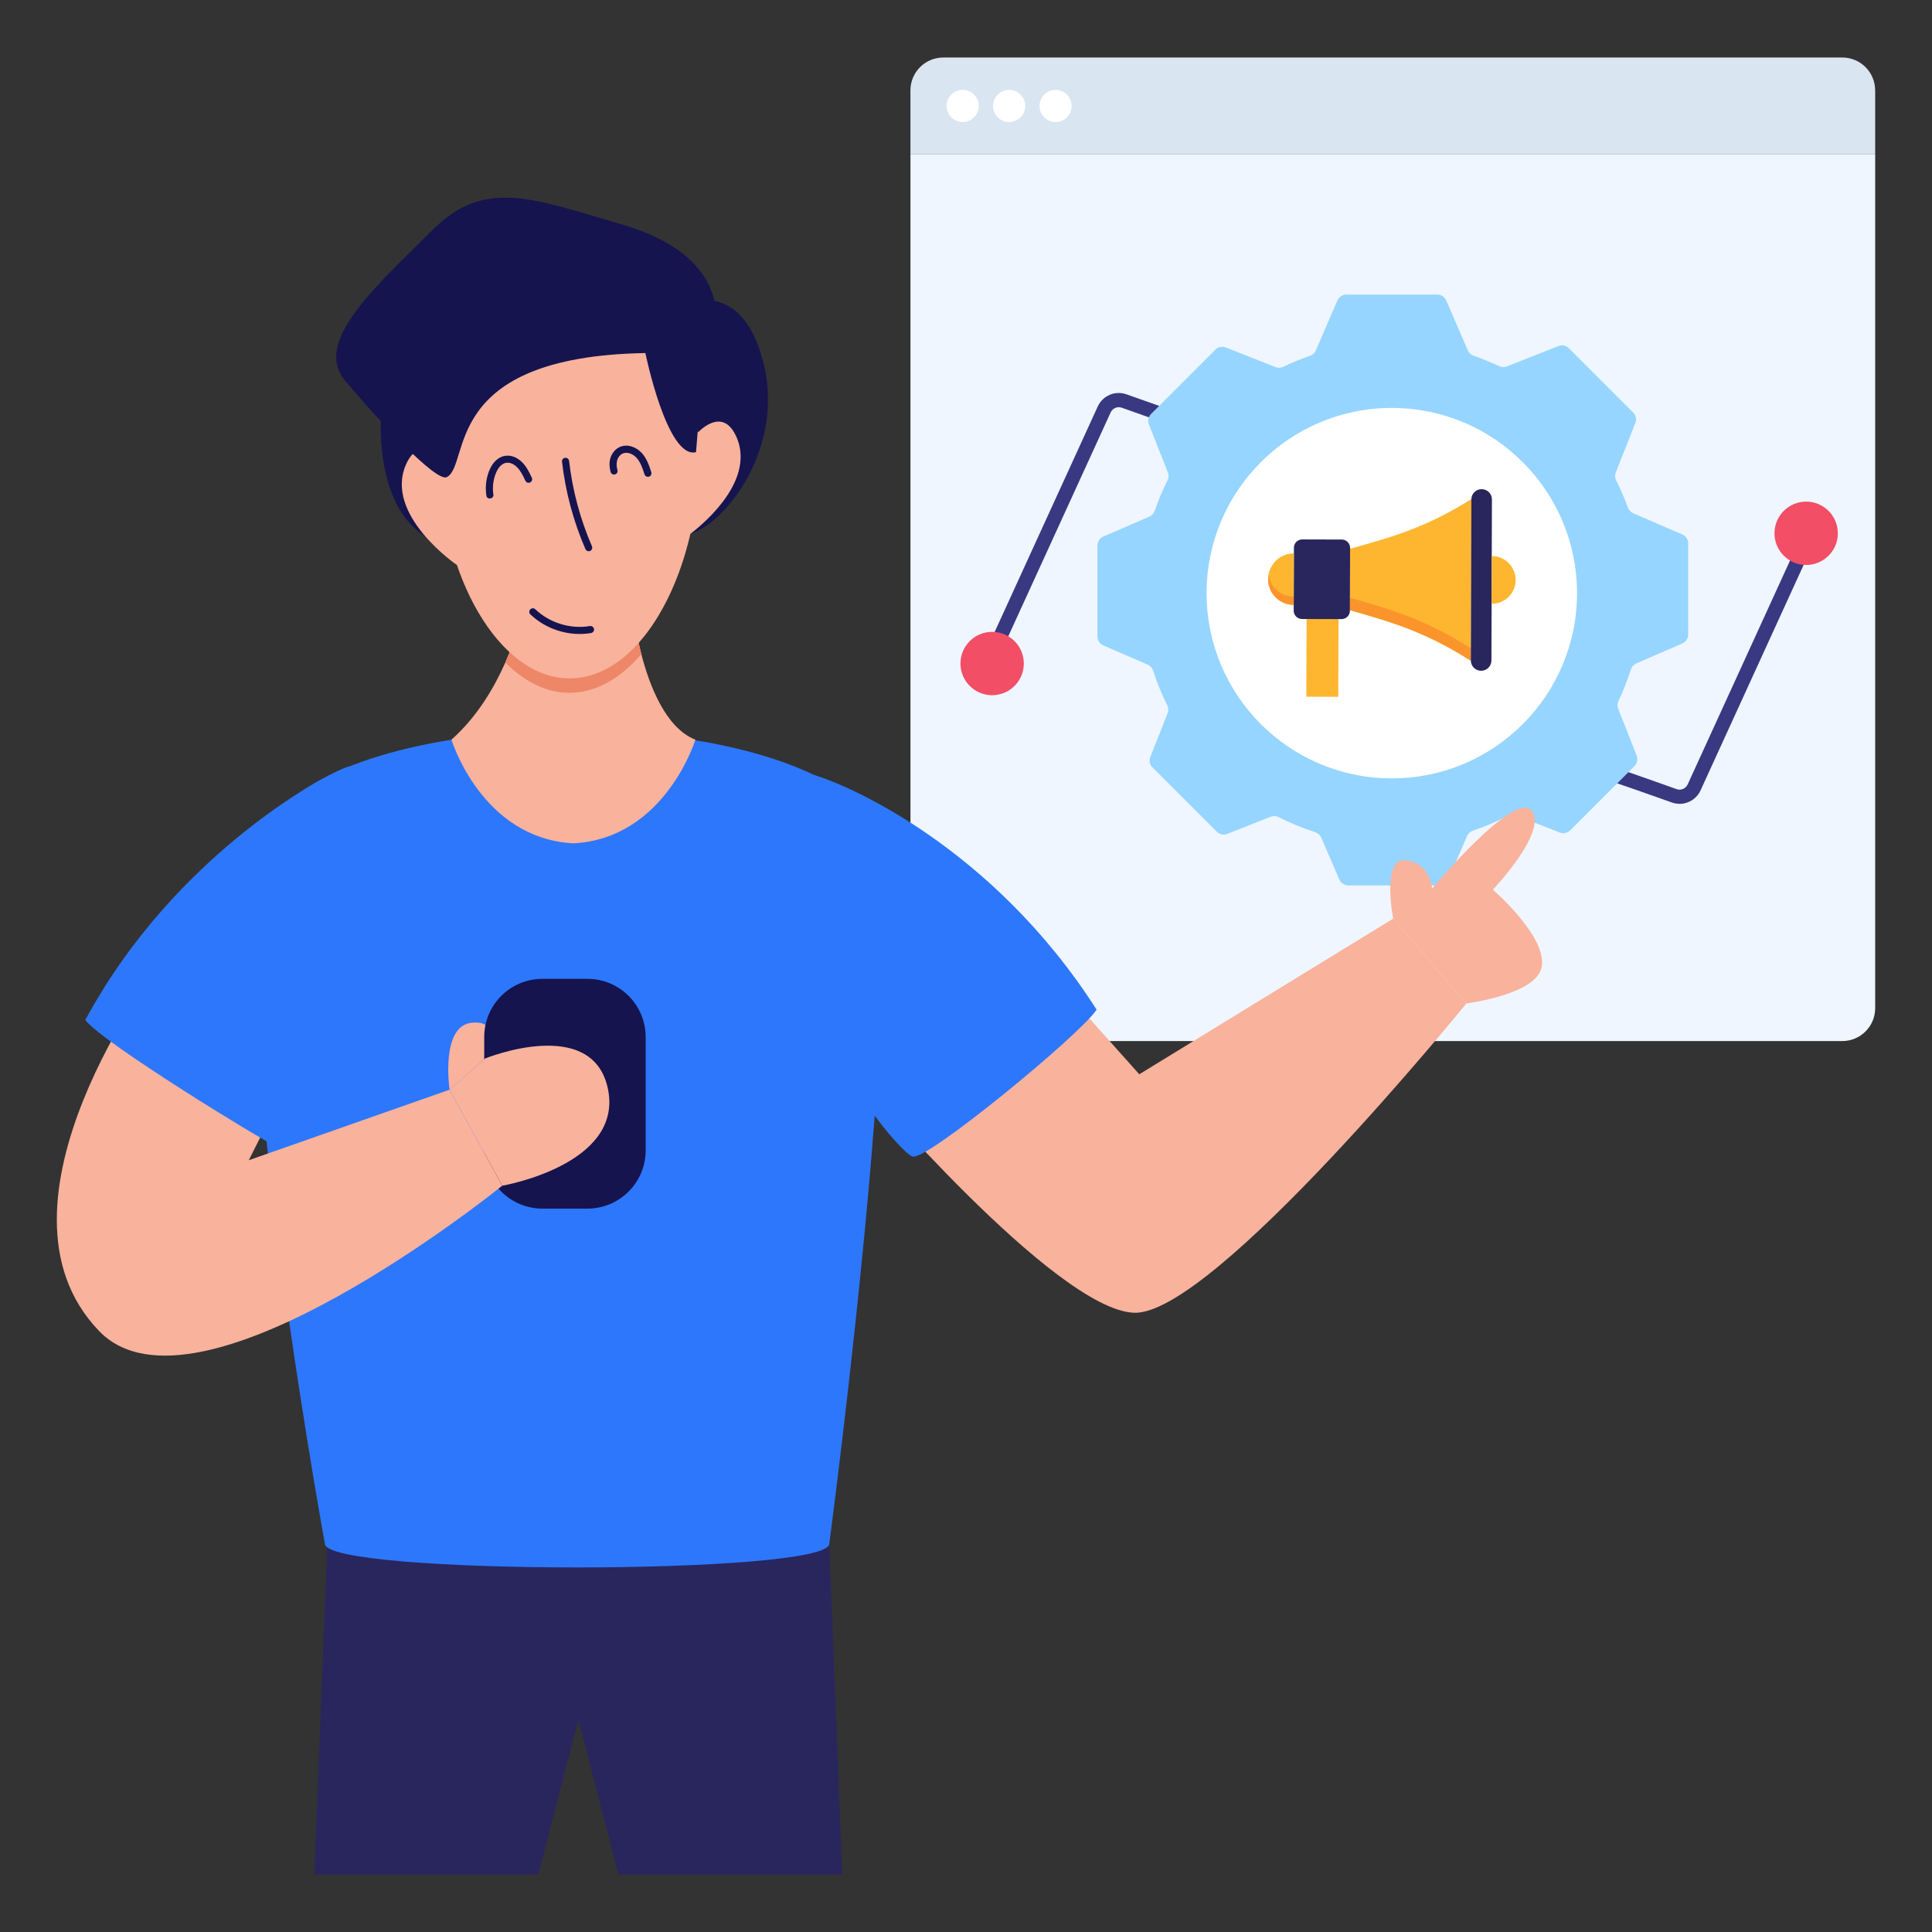
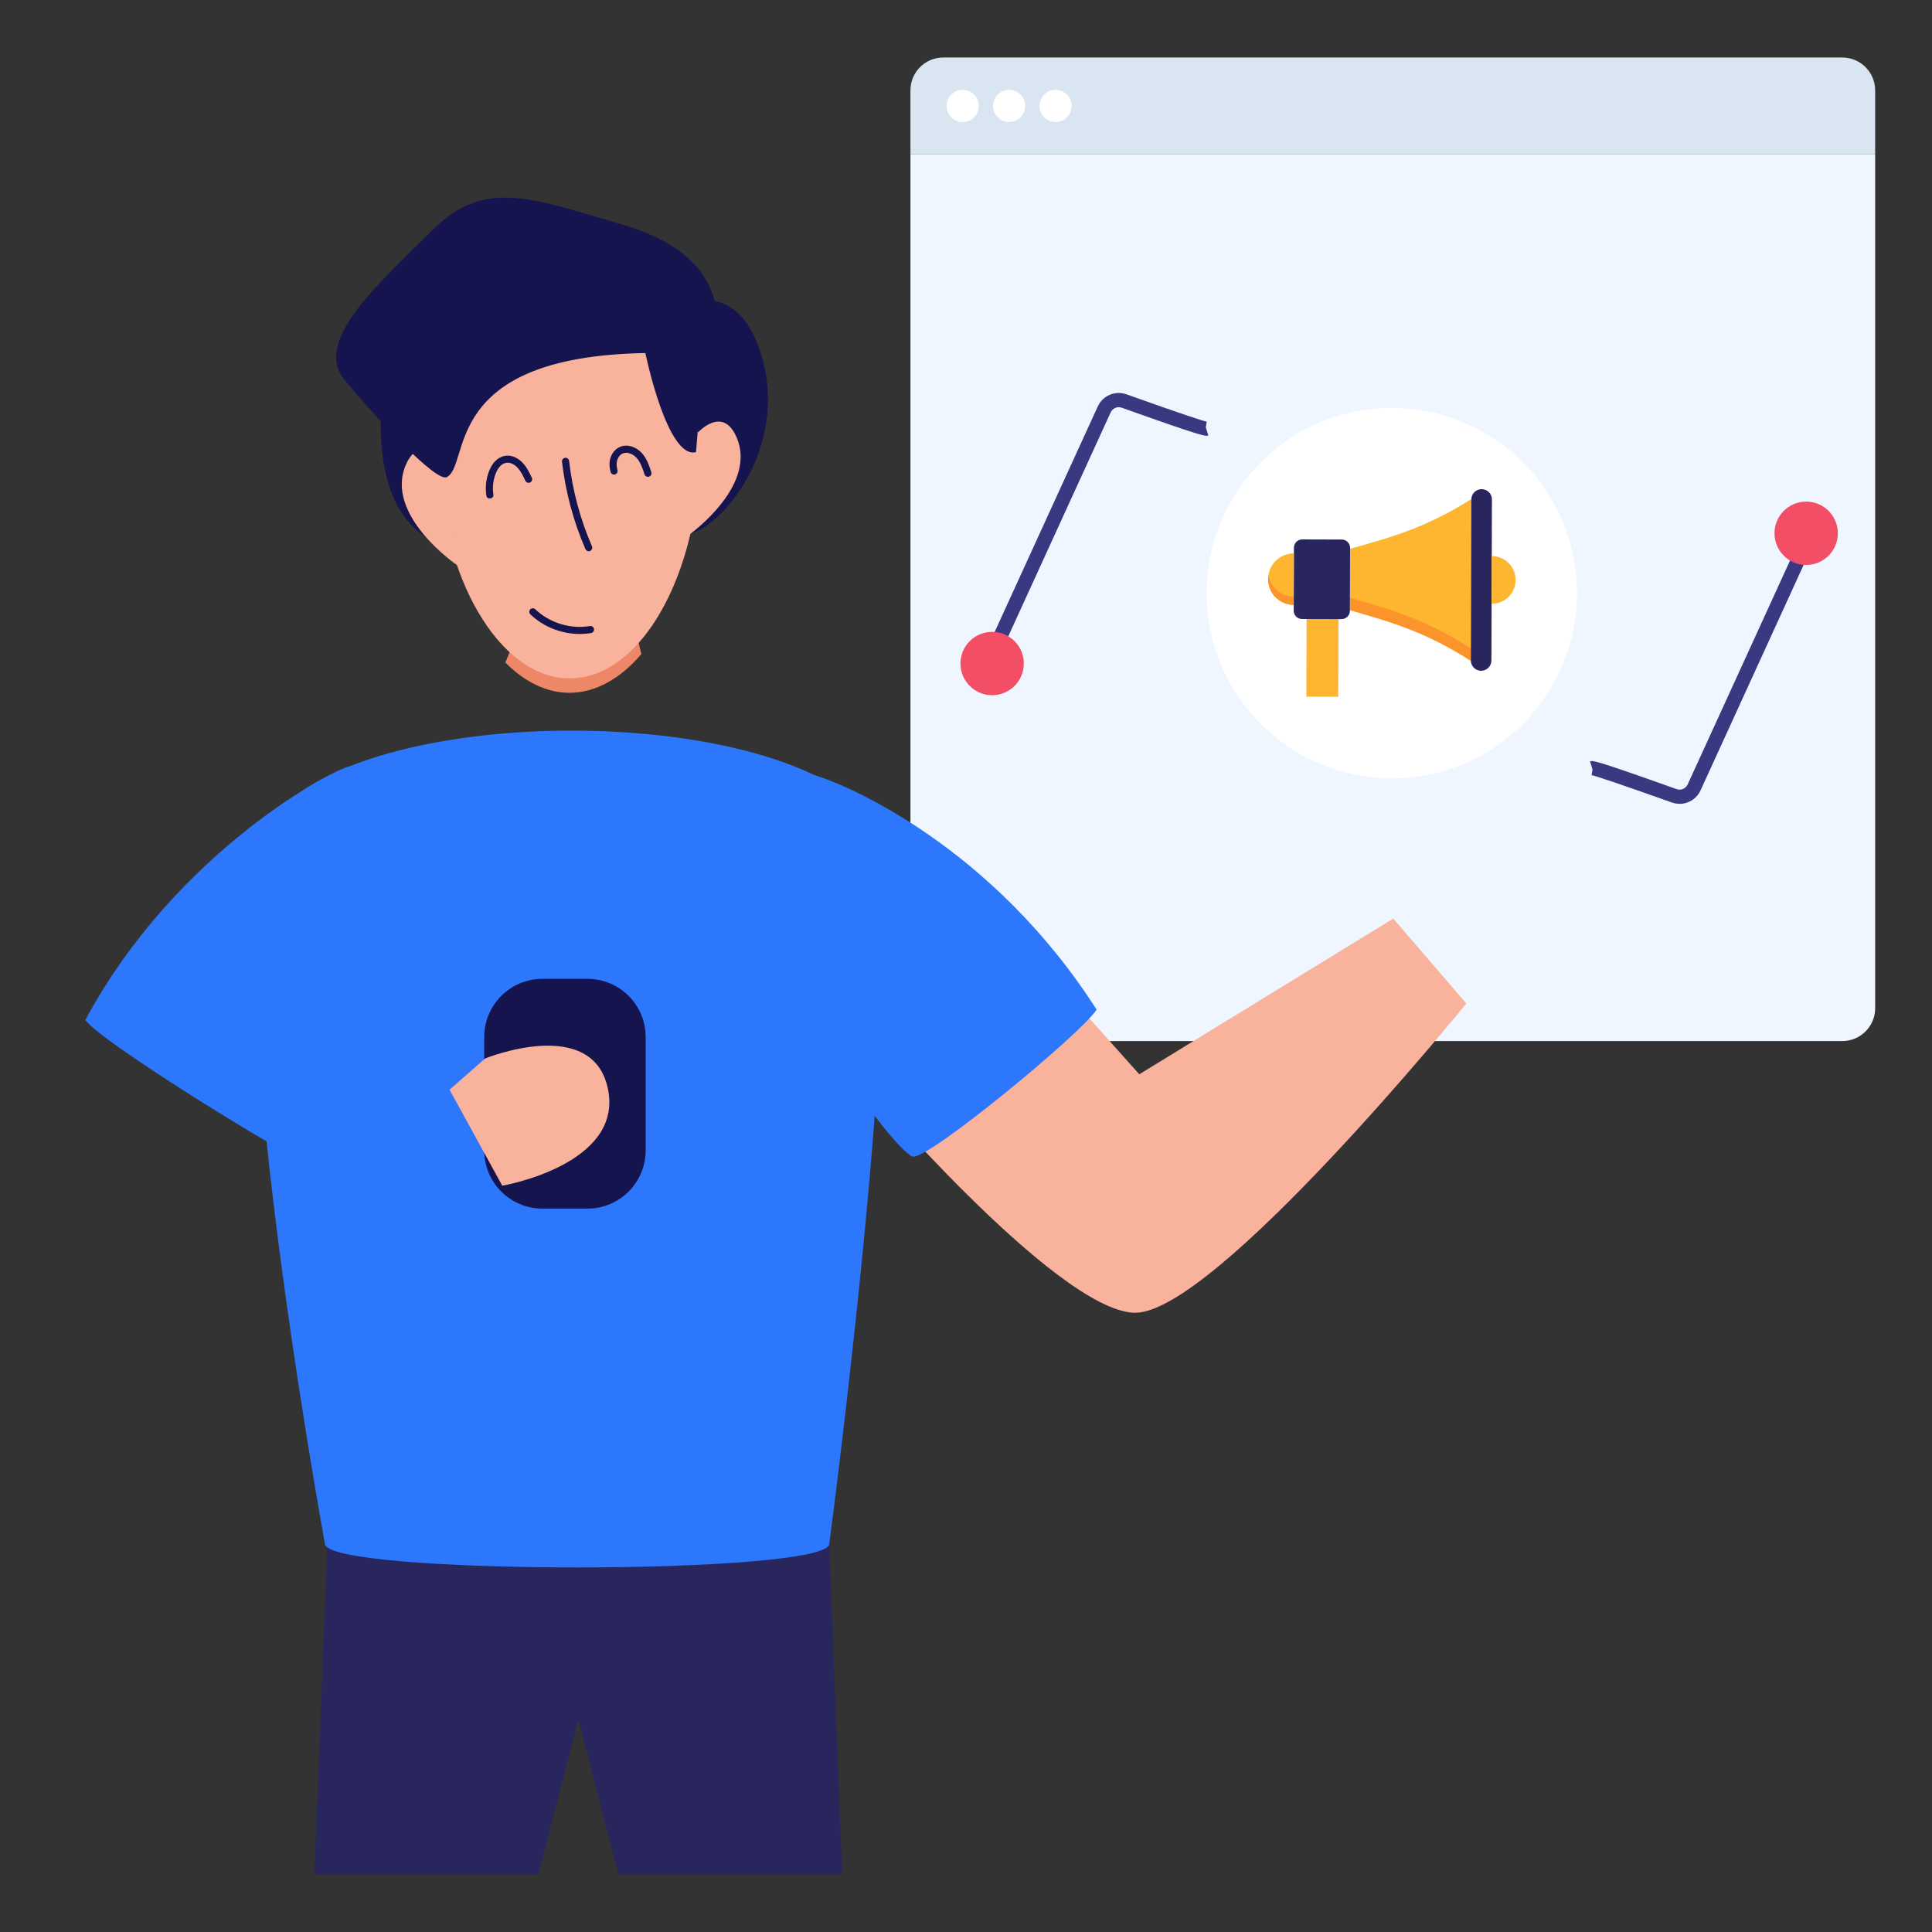
<svg xmlns="http://www.w3.org/2000/svg" id="Layer_1" enable-background="new 0 0 68 68" height="512" viewBox="0 0 68 68" width="512">
  <rect x="0" y="0" width="68" height="68" fill="#333333" stroke="none" />
  <g id="_x34_9">
    <g>
      <g>
        <g>
          <g>
            <g>
              <g>
                <g>
                  <path d="m66 3.181v2.254h-33.956v-2.254c0-.64.519-1.157 1.157-1.157h31.64c.64 0 1.158.517 1.158 1.157z" fill="#d9e5f1" />
                </g>
              </g>
            </g>
          </g>
        </g>
        <g>
          <g>
            <g>
              <g>
                <g>
                  <g>
                    <path d="m34.449 3.729c0 .313-.254.567-.567.567-.311 0-.565-.254-.565-.567s.254-.567.565-.567c.313 0 .567.254.567.567z" fill="#fff" />
                  </g>
                </g>
              </g>
            </g>
          </g>
          <g>
            <g>
              <g>
                <g>
                  <g>
                    <path d="m36.084 3.729c0 .313-.254.567-.567.567-.311 0-.565-.254-.565-.567s.254-.567.565-.567c.313 0 .567.254.567.567z" fill="#fff" />
                  </g>
                </g>
              </g>
            </g>
          </g>
          <g>
            <g>
              <g>
                <g>
                  <g>
                    <path d="m37.719 3.729c0 .313-.254.567-.567.567-.311 0-.565-.254-.565-.567s.254-.567.565-.567c.313 0 .567.254.567.567z" fill="#fff" />
                  </g>
                </g>
              </g>
            </g>
          </g>
        </g>
        <g>
          <g>
            <g>
              <g>
                <g>
                  <path d="m66 5.435v30.049c0 .64-.519 1.158-1.158 1.158h-31.64c-.638 0-1.157-.519-1.157-1.158v-30.049z" fill="#eff6ff" />
                </g>
              </g>
            </g>
          </g>
        </g>
      </g>
      <g>
        <g>
          <g>
            <g>
              <g>
                <path d="m13.579 12.949s-1.025 4.977 1.807 6.144c2.111.87 2.661-2.004 2.675-2.075z" fill="#15144f" />
              </g>
            </g>
          </g>
        </g>
        <g>
          <g>
            <g>
              <g>
                <path d="m23.261 11.079s2.395-1.737 3.438 1.127c1.187 3.26-1.103 6.202-2.382 6.571-.865.25-2.675-2.38-2.675-2.38" fill="#15144f" />
              </g>
            </g>
          </g>
        </g>
        <g>
          <g>
            <g>
              <g>
                <g>
                  <g>
                    <g>
                      <g>
                        <g>
                          <g>
                            <path d="m18.949 65.976 1.407-5.441 1.411 5.441h7.878l-.459-11.643-8.174-1.409-.657-.114-.657.114-8.176 1.409-.459 11.643z" fill="#29265d" />
                          </g>
                        </g>
                      </g>
                    </g>
                    <g>
                      <g>
                        <g>
                          <g>
                            <g>
                              <path d="m29.188 54.334c0 1.113-17.753 1.113-17.753 0 0 0-4.293-23.437-1.611-25.806 3.533-3.761 17.084-3.738 20.641 0 1.953 1.534-1.277 25.806-1.277 25.806z" fill="#2d77fc" />
                            </g>
                          </g>
                        </g>
                      </g>
                      <g>
                        <g>
                          <g>
                            <g>
-                               <path d="m24.476 26.034s-1.062 3.477-4.295 3.649c-3.235-.173-4.292-3.649-4.292-3.649.924-.818 1.524-1.872 1.896-2.714.359-.823.499-1.445.499-1.445l1.896.266 2.162-.266s.064.494.231 1.147c.279 1.081.847 2.6 1.902 3.012z" fill="#f9b29c" />
-                             </g>
+                               </g>
                          </g>
                        </g>
                      </g>
                      <g>
                        <g>
                          <g>
                            <g>
                              <path d="m22.574 23.022c-.725.847-1.594 1.362-2.531 1.362-.821 0-1.591-.396-2.257-1.065.359-.823.499-1.445.499-1.445l1.896.266 2.162-.266c-0-0.0.064.494.231 1.147z" fill="#ed8768" />
                            </g>
                          </g>
                        </g>
                      </g>
                      <g>
                        <g>
                          <g>
                            <g>
                              <path d="m20.043 23.877c-2.503 0-4.538-3.675-4.563-7.607v-.073c0-3.96 2.044-6.659 4.563-6.659 1.142 0 2.127.547 2.889 1.417 0 0 .003 0 .003.003 3.444 3.949 1.09 12.92-2.892 12.92z" fill="#f9b29c" />
                            </g>
                          </g>
                        </g>
                      </g>
                      <g>
                        <g>
                          <g>
                            <g>
                              <path d="m22.686 16.698c-.069-.211-.14-.429-.284-.587-.121-.132-.329-.224-.494-.145-.086.041-.156.13-.186.236-.028.1-.025.219.01.342.019.066-.02.135-.086.154-.067.018-.136-.02-.154-.086-.048-.168-.052-.333-.011-.479.05-.175.169-.322.319-.394.288-.137.609.008.786.202.181.197.264.453.337.678.021.066-.014.136-.08.157-.065.021-.136-.014-.158-.08z" fill="#15144f" />
                            </g>
                          </g>
                        </g>
                      </g>
                      <g>
                        <g>
                          <g>
                            <g>
                              <path d="m17.118 17.44c-.045-.296-.01-.599.102-.876.242-.601.775-.671 1.154-.297.162.159.259.366.344.548.03.062.003.137-.06.166-.063.029-.137.003-.166-.06-.081-.171-.164-.348-.293-.476-.264-.26-.577-.209-.747.212-.095.236-.125.494-.087.746.012.081-.043.132-.105.142-.062.01-.13-.021-.142-.104z" fill="#15144f" />
                            </g>
                          </g>
                        </g>
                      </g>
                      <g>
                        <g>
                          <g>
                            <g>
                              <path d="m20.605 19.326c-.424-.979-.701-2.014-.824-3.075-.008-.068.041-.13.11-.138.067-.009.131.041.139.11.12 1.037.39 2.047.805 3.004.027.063-.002.137-.065.164-.063.027-.136-.001-.164-.065z" fill="#15144f" />
                            </g>
                          </g>
                        </g>
                      </g>
                    </g>
                  </g>
                  <g>
                    <g>
                      <g>
                        <g>
                          <g>
                            <path d="m15.788 16.339s-.959-1.195-1.494 0c-.798 1.785 1.792 3.551 1.792 3.551z" fill="#f9b29c" />
                          </g>
                        </g>
                      </g>
                    </g>
                  </g>
                  <g>
                    <g>
                      <g>
                        <g>
                          <path d="m26.065 16.166c-.07 1.479-1.941 2.754-1.941 2.754l.299-3.551s.104-.128.261-.259c.321-.267.873-.544 1.232.259.12.267.163.536.149.797z" fill="#f9b29c" />
                        </g>
                      </g>
                    </g>
                  </g>
                  <g>
                    <g>
                      <g>
                        <g>
-                           <path d="m17.074 37.255-1.251 1.1s-.337-2.276.805-2.361c1.142-.088.446 1.262.446 1.262z" fill="#f9b29c" />
-                         </g>
+                           </g>
                      </g>
                    </g>
                  </g>
                  <g>
                    <g>
                      <g>
                        <g>
                          <path d="m20.677 42.539h-1.586c-1.131 0-2.048-.917-2.048-2.048v-3.991c0-1.131.917-2.048 2.048-2.048h1.586c1.131 0 2.048.917 2.048 2.048v3.991c0 1.131-.917 2.048-2.048 2.048z" fill="#15144f" />
                        </g>
                      </g>
                    </g>
                  </g>
                  <g>
                    <g>
                      <g>
                        <g>
-                           <path d="m17.677 41.733s-10.734 8.697-14.188 5.116c-4.315-4.475 2.12-12.891 2.12-12.891l4.499 4.188-1.352 2.69 7.066-2.482z" fill="#f9b29c" />
-                         </g>
+                           </g>
                      </g>
                    </g>
                  </g>
                  <g>
                    <g>
                      <g>
                        <g>
                          <path d="m9.54 40.248c-.103.007-5.939-3.542-6.538-4.347 3.221-5.982 8.801-8.858 9.309-8.93 3.904 5.34-2.194 13.094-2.771 13.277z" fill="#2d77fc" />
                        </g>
                      </g>
                    </g>
                  </g>
                  <g>
                    <g>
                      <g>
                        <g>
                          <path d="m36.872 34.198 3.227 3.613 8.939-5.48 2.572 2.988s-8.923 10.997-11.699 10.886-9.635-8.214-9.635-8.214" fill="#f9b29c" />
                        </g>
                      </g>
                    </g>
                  </g>
                  <g>
                    <g>
                      <g>
                        <g>
                          <path d="m32.114 40.702c.426.227 5.946-4.318 6.483-5.166-3.659-5.725-8.753-7.91-9.932-8.254-3.495 5.616 2.86 13.28 3.449 13.42z" fill="#2d77fc" />
                        </g>
                      </g>
                    </g>
                  </g>
                  <g>
                    <g>
                      <g>
                        <g>
                          <path d="m17.075 37.255s3.807-1.55 4.328 1.099c.518 2.652-3.725 3.379-3.725 3.379l-1.855-3.379" fill="#f9b29c" />
                        </g>
                      </g>
                    </g>
                  </g>
                </g>
              </g>
            </g>
          </g>
        </g>
        <g>
          <g>
            <g>
              <g>
                <path d="m18.668 21.625c-.05-.048-.051-.127-.004-.177.048-.049.127-.052.177-.004.502.481 1.24.707 1.922.591.067-.01.132.034.144.102.011.068-.034.132-.102.144-.766.13-1.582-.125-2.137-.657z" fill="#15144f" />
              </g>
            </g>
          </g>
        </g>
        <g>
          <g>
            <g>
              <g>
                <path d="m24.722 13.192-.225 2.722c-1.017.256-1.782-3.488-1.782-3.488-7.235.126-6.135 3.908-6.986 4.366-.374.201-2.474-2.061-3.593-3.407-1.119-1.346 1.064-3.289 3.127-5.328 1.823-1.802 3.557-1.047 6.604-.164 5.149 1.49 2.855 5.299 2.855 5.299z" fill="#15144f" />
              </g>
            </g>
          </g>
        </g>
      </g>
      <g>
        <g>
          <g>
            <g>
              <g>
                <path d="m59.117 28.292c-.092 0-.185-.016-.277-.048-1.905-.68-2.707-.942-2.822-.961l.033-.198-.087-.288c.106-.033.165-.05 3.044.977.156.056.324-.016.393-.166l4.088-8.941.454.208-4.088 8.941c-.137.299-.428.477-.738.477z" fill="#393982" />
              </g>
            </g>
          </g>
        </g>
        <g>
          <g>
            <g>
              <g>
                <path d="m35.002 23.458-.454-.208 4.088-8.941c.178-.388.616-.572 1.015-.429 1.905.68 2.707.942 2.822.961l-.032.199.088.288c-.107.032-.163.051-3.045-.977-.155-.055-.324.016-.393.166z" fill="#393982" />
              </g>
            </g>
          </g>
        </g>
        <g>
          <g>
            <g>
              <g>
                <circle cx="34.92" cy="23.354" fill="#f24e66" r="1.115" />
              </g>
            </g>
          </g>
        </g>
        <g>
          <g>
            <g>
              <g>
-                 <path d="m59.418 19.136v3.195c0 .139-.082.263-.209.319l-1.615.698c-.092.04-.16.118-.192.214-.122.381-.268.752-.437 1.11-.042.087-.045.186-.01.275l.65 1.646c.051.127.021.273-.077.371l-2.261 2.261c-.098.098-.244.127-.371.077l-1.538-.608c-.094-.038-.199-.031-.287.016-.394.206-.805.383-1.228.526-.092.031-.169.099-.207.19l-.664 1.529c-.056.127-.179.209-.317.209h-3.196c-.139 0-.263-.082-.319-.209l-.638-1.474c-.04-.092-.118-.16-.212-.192-.446-.143-.876-.321-1.285-.528-.089-.045-.192-.051-.284-.014l-1.524.603c-.127.051-.273.021-.371-.077l-2.261-2.261c-.098-.098-.127-.244-.077-.371l.608-1.538c.037-.092.031-.193-.012-.282-.195-.39-.362-.796-.498-1.216-.031-.094-.099-.172-.192-.213l-1.559-.674c-.127-.056-.209-.179-.209-.319v-3.195c0-.139.082-.263.209-.319l1.618-.702c.091-.038.158-.113.19-.206.125-.368.277-.723.449-1.066.045-.087.05-.19.014-.282l-.667-1.69c-.051-.127-.021-.273.077-.371l2.261-2.261c.098-.098.244-.127.371-.077l1.742.69c.091.035.19.031.277-.01.303-.146.617-.275.939-.387.092-.031.167-.099.206-.188l.759-1.758c.056-.127.179-.209.319-.209h3.195c.139 0 .263.082.319.209l.761 1.759c.038.089.113.157.206.188.305.104.603.226.892.362.087.042.186.047.275.01l1.812-.716c.127-.051.273-.021.371.077l2.261 2.261c.098.098.127.244.077.371l-.688 1.738c-.037.092-.031.195.014.284.155.307.293.625.411.953.033.089.101.162.188.2l1.728.749c.127.056.209.179.209.319z" fill="#96d5ff" />
-               </g>
+                 </g>
            </g>
          </g>
        </g>
        <g>
          <g>
            <g>
              <g>
                <circle cx="48.987" cy="20.877" fill="#fff" r="6.519" />
              </g>
            </g>
          </g>
        </g>
        <g>
          <g>
            <g>
              <g>
                <g>
                  <path d="m51.769 23.258c-1.555-.993-2.701-1.338-4.257-1.783.001-.718.003-1.44.006-2.161 1.562-.432 2.708-.768 4.271-1.749-.007 1.894-.014 3.794-.02 5.693z" fill="#feb630" />
                </g>
              </g>
            </g>
          </g>
          <g>
            <g>
              <g>
                <g>
                  <path d="m51.79 17.565c-.007 1.895-.015 3.792-.02 5.692-1.557-.992-2.703-1.338-4.257-1.783v-.438c1.554.445 2.701.791 4.257 1.783.005-1.753.012-3.506.017-5.255z" fill="#fc942c" />
                </g>
              </g>
            </g>
          </g>
          <g>
            <g>
              <g>
                <g>
                  <path d="m47.111 21.79v.343l-.009 2.392-1.121-.003-.003-.002.009-2.392v-.343z" fill="#feb630" />
                </g>
              </g>
            </g>
          </g>
          <g>
            <g>
              <g>
                <g>
                  <path d="m52.511 17.578-.018 5.672c-.001.198-.164.36-.365.359-.198-.001-.36-.164-.359-.361l.018-5.672c.001-.201.164-.36.361-.359.201.001.363.16.363.361z" fill="#29265d" />
                </g>
              </g>
            </g>
          </g>
          <g>
            <g>
              <g>
                <g>
                  <path d="m53.345 20.417c-.001.461-.379.837-.845.835l.005-1.681c.466.001.841.379.84.845z" fill="#feb630" />
                </g>
              </g>
            </g>
          </g>
          <g>
            <g>
              <g>
                <g>
                  <path d="m47.519 19.284-.007 2.218c-.001.159-.135.289-.294.289l-1.392-.004c-.162-.001-.293-.132-.292-.291l.007-2.218c.001-.162.132-.293.294-.292l1.392.004c.159.001.293.132.292.294z" fill="#29265d" />
                </g>
              </g>
            </g>
          </g>
          <g>
            <g>
              <g>
                <g>
                  <path d="m45.54 19.478-.006 1.812c-.502-.002-.903-.409-.901-.907.002-.502.406-.907.907-.905z" fill="#feb630" />
                </g>
              </g>
            </g>
          </g>
          <g>
            <g>
              <g>
                <g>
                  <path d="m45.534 20.997v.293c-.5-.002-.903-.41-.9-.908 0-.047.005-.097.012-.142.067.428.44.756.888.756z" fill="#fc942c" />
                </g>
              </g>
            </g>
          </g>
        </g>
      </g>
      <g>
        <g>
          <g>
            <g>
-               <path d="m54.242 34.109c-.266.906-2.633 1.21-2.633 1.21l-2.573-2.987s-.427-2.171.45-2.053c.877.12.917.997.917.997s2.895-3.467 3.5-2.75c.605.719-1.359 2.79-1.359 2.79s2.011 1.727 1.698 2.794z" fill="#f9b29c" />
-             </g>
+               </g>
          </g>
        </g>
      </g>
    </g>
    <g>
      <g>
        <g>
          <g>
            <circle cx="63.571" cy="18.77" fill="#f24e66" r="1.115" />
          </g>
        </g>
      </g>
    </g>
  </g>
</svg>